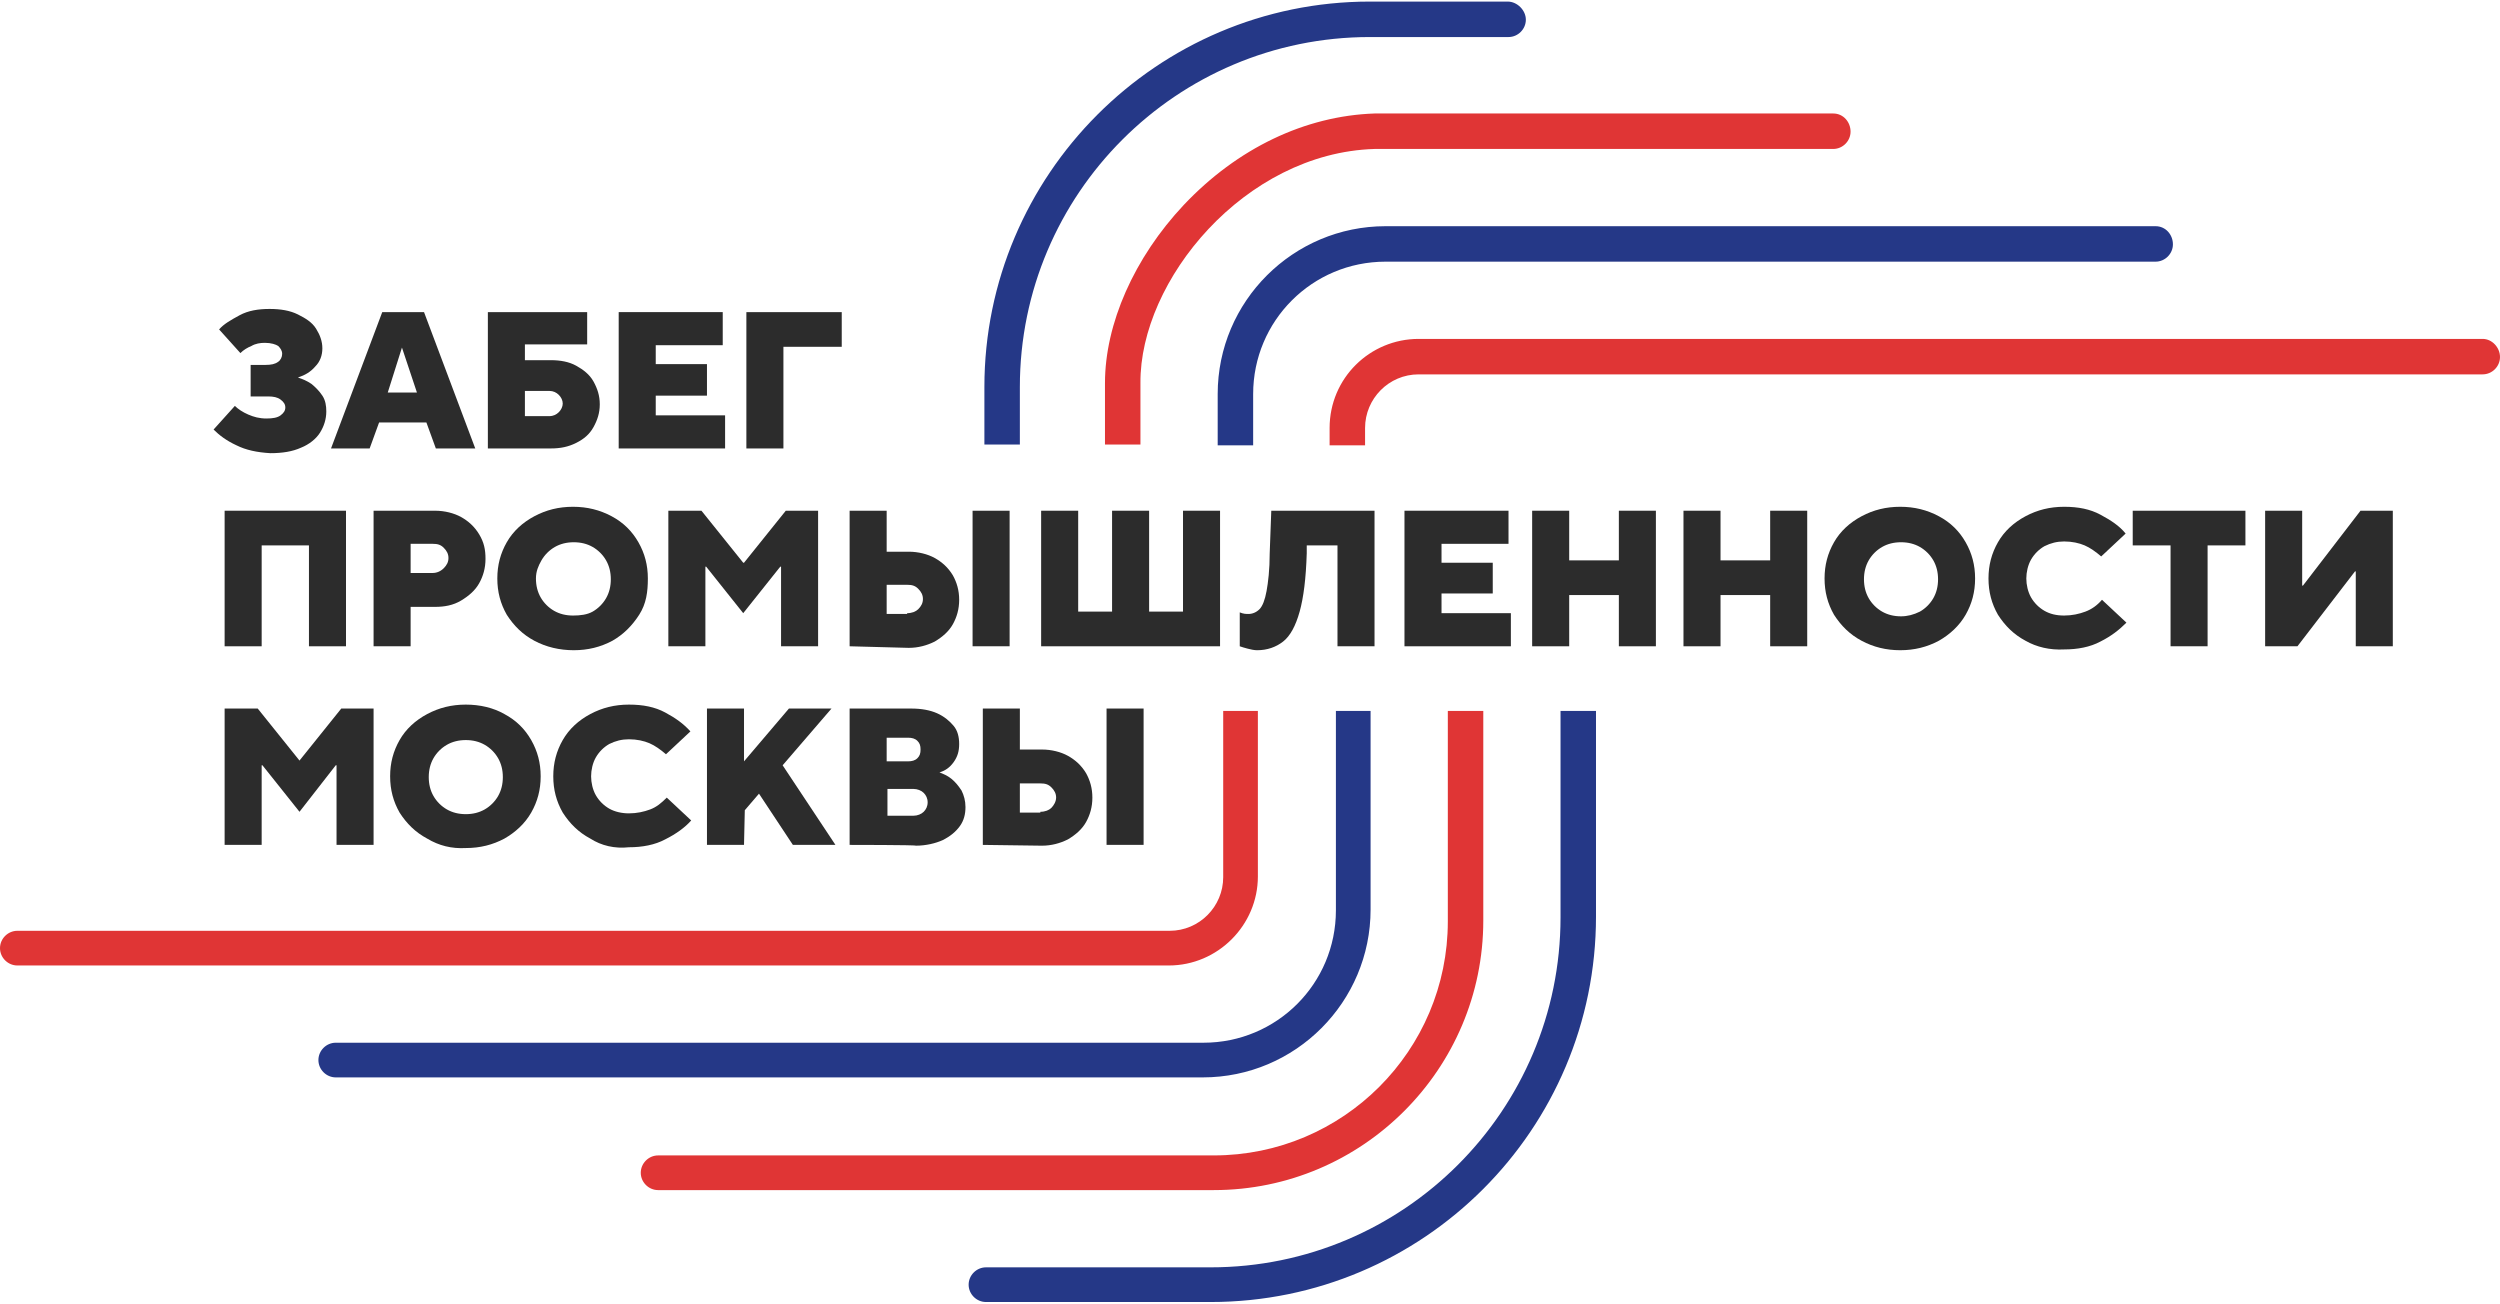
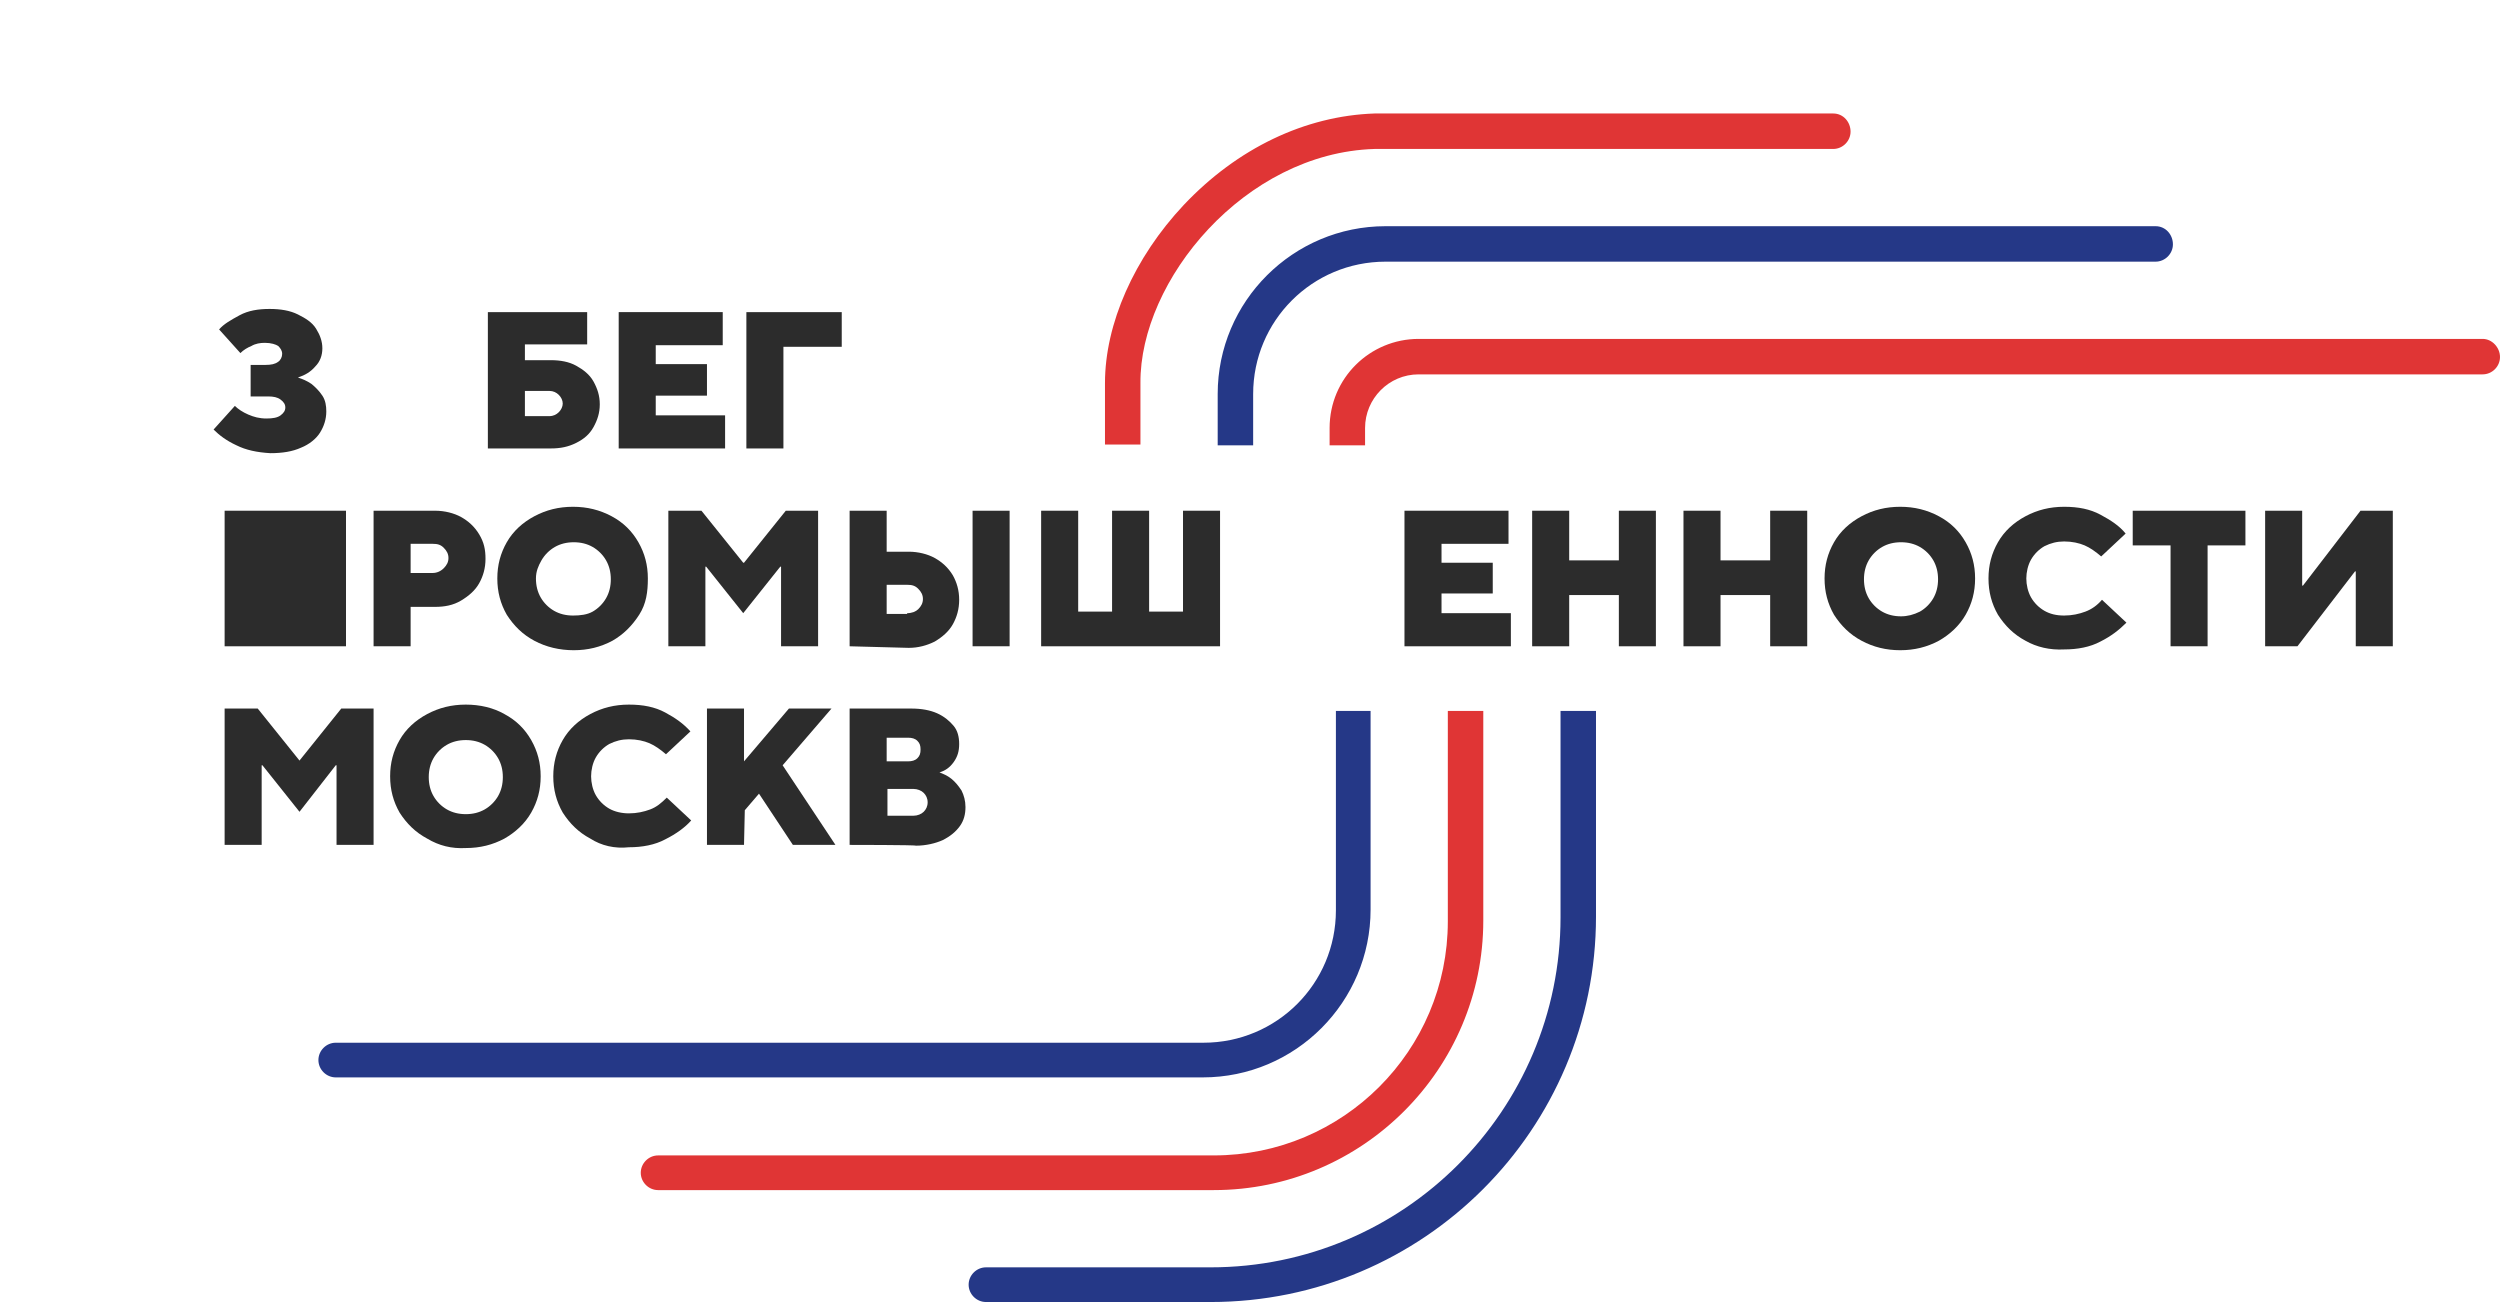
<svg xmlns="http://www.w3.org/2000/svg" id="Layer_1" x="0px" y="0px" viewBox="0 0 317.2 165.5" style="enable-background:new 0 0 317.2 165.5;" xml:space="preserve">
  <style type="text/css"> .st0{fill:#2C2C2C;} .st1{fill:#253887;} .st2{fill:#E03535;} </style>
  <g>
    <g>
      <path class="st0" d="M30,56.5c-1.3-0.6-2.2-1.3-2.9-2l2.7-3c0.4,0.4,1,0.8,1.7,1.1c0.7,0.3,1.4,0.5,2.3,0.5c0.8,0,1.4-0.1,1.8-0.4 c0.4-0.3,0.6-0.6,0.6-1c0-0.4-0.2-0.7-0.6-1s-0.9-0.4-1.6-0.4h-2.2v-4h1.9c0.7,0,1.2-0.1,1.6-0.4c0.3-0.2,0.5-0.6,0.5-1 c0-0.4-0.2-0.7-0.5-1c-0.3-0.2-0.9-0.4-1.7-0.4c-0.6,0-1.2,0.1-1.7,0.4c-0.5,0.2-1,0.5-1.4,0.9l-2.7-3c0.6-0.7,1.5-1.2,2.6-1.8 s2.4-0.8,3.8-0.8c1.4,0,2.6,0.2,3.6,0.7c1,0.5,1.8,1,2.3,1.8c0.5,0.8,0.8,1.6,0.8,2.5c0,0.9-0.3,1.7-0.9,2.3 c-0.6,0.7-1.3,1.1-2.2,1.4c0.6,0.2,1.1,0.4,1.7,0.8c0.5,0.4,1,0.9,1.4,1.5s0.5,1.3,0.5,2c0,1-0.3,1.9-0.8,2.7 c-0.5,0.8-1.4,1.5-2.4,1.9c-1.1,0.5-2.4,0.7-3.9,0.7C32.6,57.4,31.2,57.1,30,56.5z" />
-       <path class="st0" d="M46.9,56.9H42l6.5-17.3h5.3l6.5,17.3h-5l-1.2-3.3h-6L46.9,56.9z M51,44.1l-1.8,5.7h3.7L51,44.1 C51.1,44.1,51,44.1,51,44.1z" />
      <path class="st0" d="M61.9,56.9V39.6h12.6v4.1h-7.9v2h3.3c1.2,0,2.3,0.2,3.2,0.7c0.9,0.5,1.7,1.1,2.2,2s0.8,1.8,0.8,2.9 s-0.3,2-0.8,2.9s-1.2,1.5-2.2,2s-2,0.7-3.2,0.7L61.9,56.9L61.9,56.9z M69.7,52.8c0.5,0,0.9-0.2,1.2-0.5s0.5-0.7,0.5-1.1 s-0.2-0.8-0.5-1.1s-0.7-0.5-1.2-0.5h-3.1v3.2L69.7,52.8L69.7,52.8z" />
      <path class="st0" d="M91.9,56.9H78.5V39.6h13.2v4.2h-8.5v2.4h6.5v4h-6.5v2.5h8.8V56.9z" />
      <path class="st0" d="M99.4,56.9h-4.7V39.6h12.1v4.4h-7.4C99.4,44.1,99.4,56.9,99.4,56.9z" />
-       <path class="st0" d="M33.2,82h-4.7V64.8h15.4V82h-4.7V69.2h-6V82z" />
+       <path class="st0" d="M33.2,82h-4.7V64.8h15.4V82h-4.7V69.2V82z" />
      <path class="st0" d="M47.4,82V64.8h7.8c1.2,0,2.4,0.3,3.3,0.8s1.7,1.2,2.3,2.2s0.8,1.9,0.8,3.1s-0.3,2.2-0.8,3.1 c-0.5,0.9-1.3,1.6-2.3,2.2s-2.1,0.8-3.3,0.8h-3.1V82L47.4,82L47.4,82z M54.9,72.7c0.5,0,1-0.2,1.4-0.6s0.6-0.8,0.6-1.3 s-0.2-0.9-0.6-1.3S55.5,69,54.9,69h-2.8v3.7L54.9,72.7L54.9,72.7z" />
      <path class="st0" d="M67.8,81.3c-1.5-0.8-2.6-1.9-3.5-3.3c-0.8-1.4-1.2-2.9-1.2-4.6s0.4-3.2,1.2-4.6s2-2.5,3.5-3.3 c1.5-0.8,3.1-1.2,4.9-1.2s3.4,0.4,4.9,1.2s2.6,1.9,3.4,3.3c0.8,1.4,1.2,2.9,1.2,4.6S82,76.6,81.1,78s-2,2.5-3.4,3.3 c-1.5,0.8-3.1,1.2-4.9,1.2S69.3,82.1,67.8,81.3z M75.2,77.6c0.7-0.4,1.3-1,1.7-1.7c0.4-0.7,0.6-1.5,0.6-2.4s-0.2-1.7-0.6-2.4 s-1-1.3-1.7-1.7c-0.7-0.4-1.5-0.6-2.4-0.6s-1.7,0.2-2.4,0.6s-1.3,1-1.7,1.7S68,72.5,68,73.4s0.2,1.7,0.6,2.4s1,1.3,1.7,1.7 s1.5,0.6,2.4,0.6S74.5,78,75.2,77.6z" />
      <path class="st0" d="M89.5,82h-4.7V64.8h4.2l5.3,6.6h0.1l5.3-6.6h4.1V82h-4.7V71.9H99l-4.7,5.9l-4.7-5.9h-0.1L89.5,82L89.5,82z" />
      <path class="st0" d="M107.8,82V64.8h4.7v5.2h2.8c1.2,0,2.4,0.3,3.3,0.8s1.7,1.2,2.3,2.2c0.5,0.9,0.8,1.9,0.8,3.1s-0.3,2.2-0.8,3.1 s-1.3,1.6-2.3,2.2c-1,0.5-2.1,0.8-3.3,0.8L107.8,82L107.8,82z M115.1,77.8c0.6,0,1.1-0.2,1.4-0.5c0.4-0.4,0.6-0.8,0.6-1.3 s-0.2-0.9-0.6-1.3s-0.8-0.5-1.4-0.5h-2.6v3.7H115.1z M128.1,82h-4.7V64.8h4.7V82z" />
      <path class="st0" d="M154.8,82h-22.7V64.8h4.7v12.8h4.3V64.8h4.7v12.8h4.3V64.8h4.7L154.8,82L154.8,82z" />
-       <path class="st0" d="M161.3,64.8h13.1V82h-4.7V69.2h-3.9l0,1c-0.1,3.2-0.4,5.6-0.9,7.4s-1.2,3.1-2.1,3.8s-2,1.1-3.3,1.1 c-0.4,0-0.8-0.1-1.2-0.2s-0.7-0.2-1-0.3v-4.3c0.5,0.2,0.8,0.2,1.1,0.2c0.5,0,1-0.2,1.4-0.6s0.7-1.2,0.9-2.3s0.4-2.7,0.4-4.8 L161.3,64.8z" />
      <path class="st0" d="M191.6,82h-13.4V64.8h13.2V69h-8.5v2.4h6.5v3.9h-6.5v2.5h8.8V82z" />
      <path class="st0" d="M199.1,82h-4.7V64.8h4.7v6.3h6.3v-6.3h4.7V82h-4.7v-6.5h-6.3V82z" />
      <path class="st0" d="M218.3,82h-4.7V64.8h4.7v6.3h6.3v-6.3h4.7V82h-4.7v-6.5h-6.3V82z" />
      <path class="st0" d="M236.2,81.3c-1.5-0.8-2.6-1.9-3.5-3.3c-0.8-1.4-1.2-2.9-1.2-4.6s0.4-3.2,1.2-4.6s2-2.5,3.5-3.3 c1.5-0.8,3.1-1.2,4.9-1.2s3.4,0.4,4.9,1.2s2.6,1.9,3.4,3.3s1.2,2.9,1.2,4.6s-0.4,3.2-1.2,4.6s-2,2.5-3.4,3.3 c-1.5,0.8-3.1,1.2-4.9,1.2C239.3,82.5,237.7,82.1,236.2,81.3z M243.6,77.6c0.7-0.4,1.3-1,1.7-1.7c0.4-0.7,0.6-1.5,0.6-2.4 s-0.2-1.7-0.6-2.4s-1-1.3-1.7-1.7c-0.7-0.4-1.5-0.6-2.4-0.6s-1.7,0.2-2.4,0.6s-1.3,1-1.7,1.7s-0.6,1.5-0.6,2.4s0.2,1.7,0.6,2.4 s1,1.3,1.7,1.7s1.5,0.6,2.4,0.6C242,78.2,242.8,78,243.6,77.6z" />
      <path class="st0" d="M257,81.3c-1.5-0.8-2.6-1.9-3.5-3.3c-0.8-1.4-1.2-2.9-1.2-4.6s0.4-3.2,1.2-4.6s2-2.5,3.5-3.3 c1.5-0.8,3.1-1.2,4.9-1.2c1.8,0,3.3,0.3,4.6,1c1.3,0.7,2.4,1.4,3.2,2.4l-3.1,2.9c-0.7-0.6-1.4-1.1-2.1-1.4 c-0.7-0.3-1.6-0.5-2.6-0.5c-0.9,0-1.7,0.2-2.5,0.6c-0.7,0.4-1.3,1-1.7,1.7s-0.6,1.6-0.6,2.4s0.2,1.7,0.6,2.4 c0.4,0.7,1,1.3,1.7,1.7s1.5,0.6,2.5,0.6c1,0,1.9-0.2,2.7-0.5s1.5-0.8,2.1-1.5l3.1,2.9c-0.9,0.9-1.9,1.7-3.3,2.4 c-1.3,0.7-2.9,1-4.6,1C260.1,82.5,258.4,82.1,257,81.3z" />
      <path class="st0" d="M280.1,82h-4.7V69.2h-4.8v-4.4h14.3v4.4h-4.8V82z" />
      <path class="st0" d="M291.5,82h-4.1V64.8h4.7v9.5h0.1l7.3-9.5h4.1V82h-4.7v-9.5h-0.1L291.5,82z" />
      <path class="st0" d="M33.2,107.2h-4.7V89.9h4.2l5.3,6.6h0l5.3-6.6h4.1v17.3h-4.7V97.1h-0.1L38,103l-4.7-5.9h-0.1L33.2,107.2 L33.2,107.2z" />
      <path class="st0" d="M54.2,106.4c-1.5-0.8-2.6-1.9-3.5-3.3c-0.8-1.4-1.2-2.9-1.2-4.6s0.4-3.2,1.2-4.6s2-2.5,3.5-3.3 c1.5-0.8,3.1-1.2,4.9-1.2s3.5,0.4,4.9,1.2c1.5,0.8,2.6,1.9,3.4,3.3c0.8,1.4,1.2,2.9,1.2,4.6s-0.4,3.2-1.2,4.6s-2,2.5-3.4,3.3 c-1.5,0.8-3.1,1.2-4.9,1.2C57.3,107.7,55.7,107.3,54.2,106.4z M61.5,102.7c0.7-0.4,1.3-1,1.7-1.7c0.4-0.7,0.6-1.5,0.6-2.4 s-0.2-1.7-0.6-2.4s-1-1.3-1.7-1.7c-0.7-0.4-1.5-0.6-2.4-0.6s-1.7,0.2-2.4,0.6s-1.3,1-1.7,1.7s-0.6,1.5-0.6,2.4s0.2,1.7,0.6,2.4 s1,1.3,1.7,1.7s1.5,0.6,2.4,0.6S60.8,103.1,61.5,102.7z" />
      <path class="st0" d="M74.9,106.4c-1.5-0.8-2.6-1.9-3.5-3.3c-0.8-1.4-1.2-2.9-1.2-4.6s0.4-3.2,1.2-4.6s2-2.5,3.5-3.3 c1.5-0.8,3.1-1.2,4.9-1.2c1.8,0,3.3,0.3,4.6,1c1.3,0.7,2.3,1.4,3.2,2.4l-3.1,2.9c-0.7-0.6-1.4-1.1-2.1-1.4 c-0.7-0.3-1.6-0.5-2.6-0.5c-0.9,0-1.7,0.2-2.5,0.6c-0.7,0.4-1.3,1-1.7,1.7c-0.4,0.7-0.6,1.6-0.6,2.4s0.2,1.7,0.6,2.4 c0.4,0.7,1,1.3,1.7,1.7s1.6,0.6,2.5,0.6c1,0,1.9-0.2,2.7-0.5s1.4-0.8,2.1-1.5l3.1,2.9c-0.8,0.9-1.9,1.7-3.3,2.4 c-1.3,0.7-2.9,1-4.6,1C78,107.7,76.3,107.3,74.9,106.4z" />
      <path class="st0" d="M94.4,107.2h-4.7V89.9h4.7v6.7l5.7-6.7h5.4l-6.2,7.2l6.7,10.1h-5.4l-4.3-6.5l-1.8,2.1L94.4,107.2L94.4,107.2z " />
      <path class="st0" d="M107.8,107.2V89.9h7.8c1.3,0,2.4,0.2,3.3,0.6c0.9,0.4,1.6,1,2.1,1.6s0.7,1.4,0.7,2.3c0,0.9-0.2,1.6-0.7,2.3 c-0.5,0.7-1.1,1.1-1.8,1.3c0.5,0.2,1,0.4,1.5,0.8s0.9,0.9,1.3,1.5c0.3,0.6,0.5,1.3,0.5,2.1c0,0.9-0.2,1.7-0.7,2.4 c-0.5,0.7-1.2,1.3-2.2,1.8c-0.9,0.4-2.1,0.7-3.4,0.7C116.2,107.2,107.8,107.2,107.8,107.2z M115.2,96.6c0.5,0,0.9-0.1,1.2-0.4 c0.3-0.3,0.4-0.6,0.4-1.1s-0.1-0.8-0.4-1.1s-0.7-0.4-1.2-0.4h-2.7v3C112.5,96.6,115.2,96.6,115.2,96.6z M115.9,103.5 c0.5,0,1-0.2,1.3-0.5c0.3-0.3,0.5-0.7,0.5-1.2c0-0.5-0.2-0.9-0.5-1.2c-0.3-0.3-0.8-0.5-1.3-0.5h-3.3v3.4L115.9,103.5L115.9,103.5z " />
-       <path class="st0" d="M124.7,107.2V89.9h4.7v5.2h2.8c1.2,0,2.4,0.3,3.3,0.8s1.7,1.2,2.3,2.2c0.5,0.9,0.8,1.9,0.8,3.1 s-0.3,2.2-0.8,3.1s-1.3,1.6-2.3,2.2c-1,0.5-2.1,0.8-3.3,0.8L124.7,107.2L124.7,107.2z M132,103c0.6,0,1.1-0.2,1.4-0.5 s0.6-0.8,0.6-1.3s-0.2-0.9-0.6-1.3c-0.4-0.4-0.8-0.5-1.4-0.5h-2.6v3.7H132z M145.1,107.2h-4.7V89.9h4.7V107.2z" />
    </g>
    <g>
      <path class="st1" d="M198,90.2v26.2c0,24.5-19.9,44.4-44.4,44.4h-14.3h-14.2l0,0c-1.2,0-2.2,1-2.2,2.2s1,2.2,2.2,2.2l0,0h14.2 h14.3c27,0,48.9-21.9,48.9-48.9V90.2H198z" />
      <path class="st2" d="M183.7,90.2v26.7c0,16.4-13.3,29.7-29.7,29.7h-2.2H83.5l0,0c-1.2,0-2.2,1-2.2,2.2s1,2.2,2.2,2.2l0,0h68.3h2.2 c18.9,0,34.2-15.4,34.2-34.2V90.2H183.7z" />
      <path class="st1" d="M169.5,90.2v25.3c0,9.3-7.5,16.8-16.8,16.8h-2.2H42.6c-1.2,0-2.2,1-2.2,2.2s1,2.2,2.2,2.2h107.8h2.2 c11.8,0,21.3-9.6,21.3-21.3V90.2H169.5z" />
-       <path class="st2" d="M155.2,90.2v21.1c0,3.7-3,6.8-6.8,6.8h-2.2H2.2l0,0c-1.2,0-2.2,1-2.2,2.2s1,2.2,2.2,2.2l0,0h143.9h2.2 c6.2,0,11.3-5.1,11.3-11.3V90.2H155.2z" />
    </g>
    <g>
-       <path class="st1" d="M191.3,0.2h-2.9v0h-14.6c-27,0-48.9,22-48.9,48.9v7.3h4.5v-7.3c0-24.5,19.9-44.4,44.4-44.4h2.5 c0,0,0.1,0,0.1,0h15c1.2,0,2.2-1,2.2-2.2S192.5,0.2,191.3,0.2z" />
      <path class="st2" d="M232.6,14.4h-54.8h0h-3.4c-8.8,0.3-17.4,4.4-24.2,11.6c-6.3,6.7-10,15.1-10,22.6v7.8h4.5v-7.8 c-0.1-13,13.2-29.2,29.7-29.7h3.4h53.7h1.1c1.2,0,2.2-1,2.2-2.2S233.9,14.4,232.6,14.4z" />
      <path class="st1" d="M273.5,28.7h-1.1h-93.2h-3.4c-11.7,0-21.3,9.5-21.3,21.3v6.5h4.5V50c0-9.3,7.5-16.8,16.8-16.8h3.4h93.2h1.1 c1.2,0,2.2-1,2.2-2.2S274.8,28.7,273.5,28.7z" />
      <path class="st2" d="M315,43h-1.1H183.4H180c-6.2,0-11.3,5-11.3,11.3v2.2h4.5v-2.2c0-3.7,3-6.8,6.8-6.8h3.4h130.5h1.1 c1.2,0,2.2-1,2.2-2.2S316.2,43,315,43z" />
    </g>
  </g>
</svg>